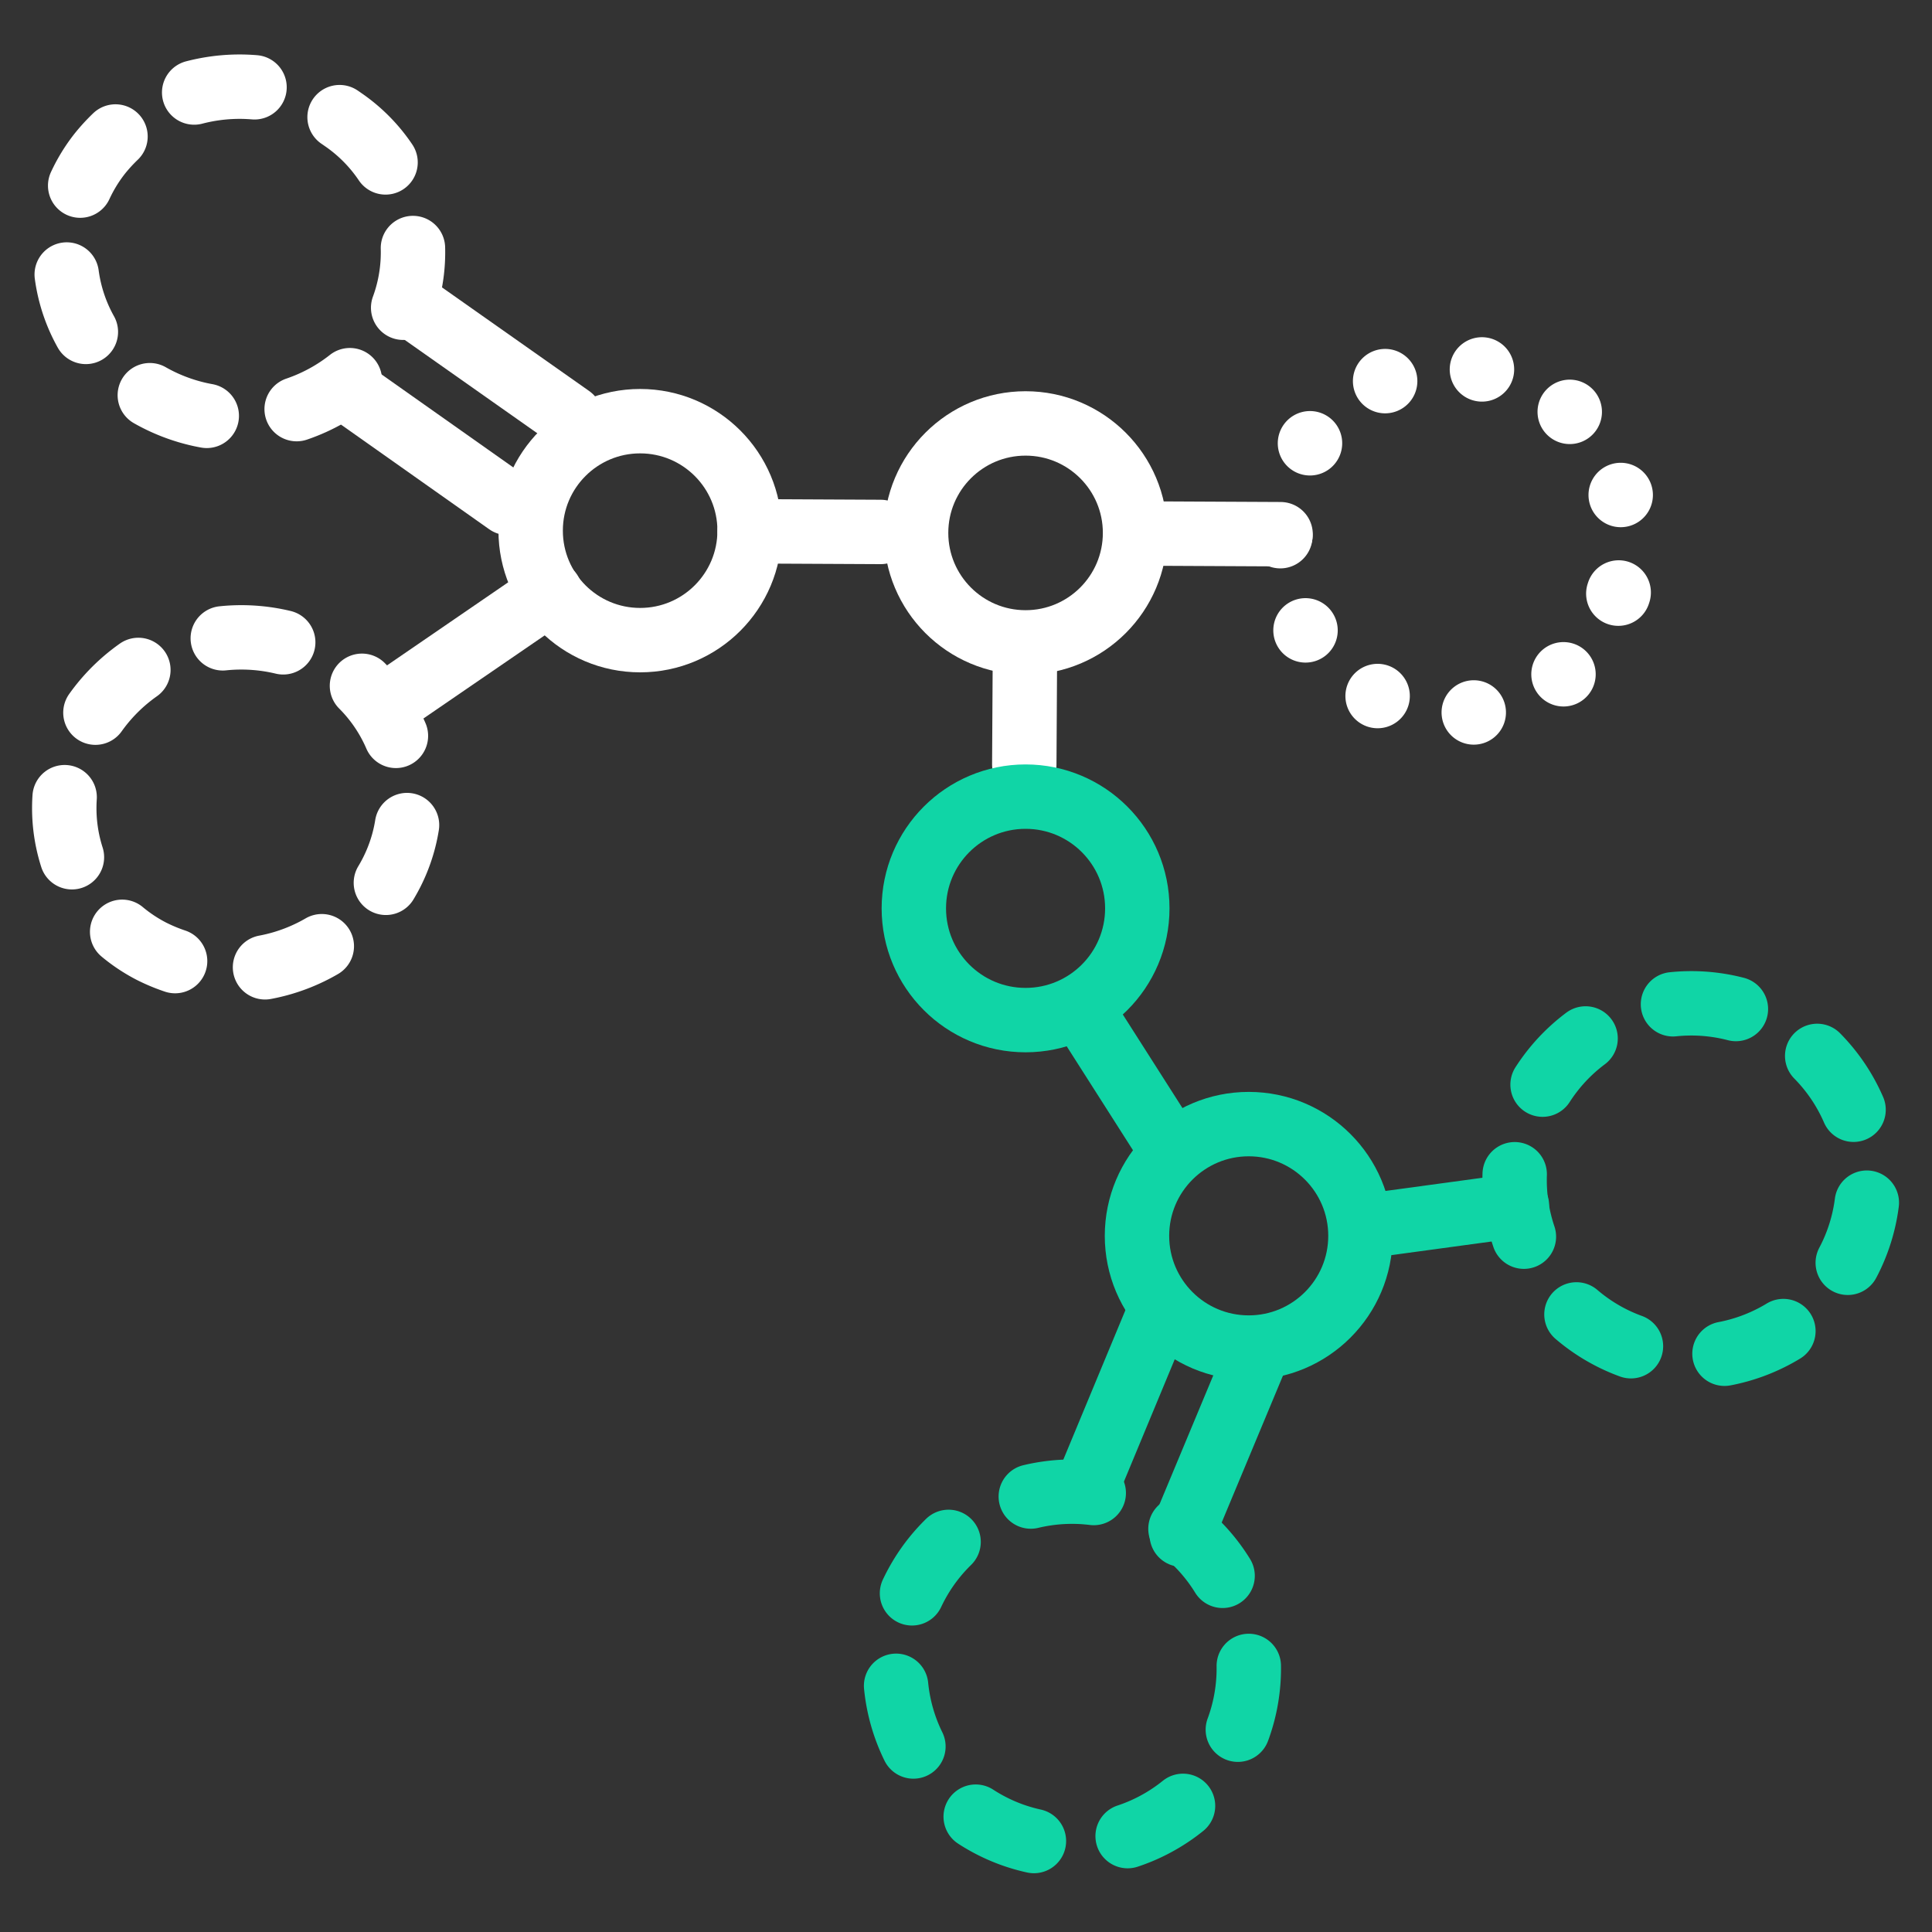
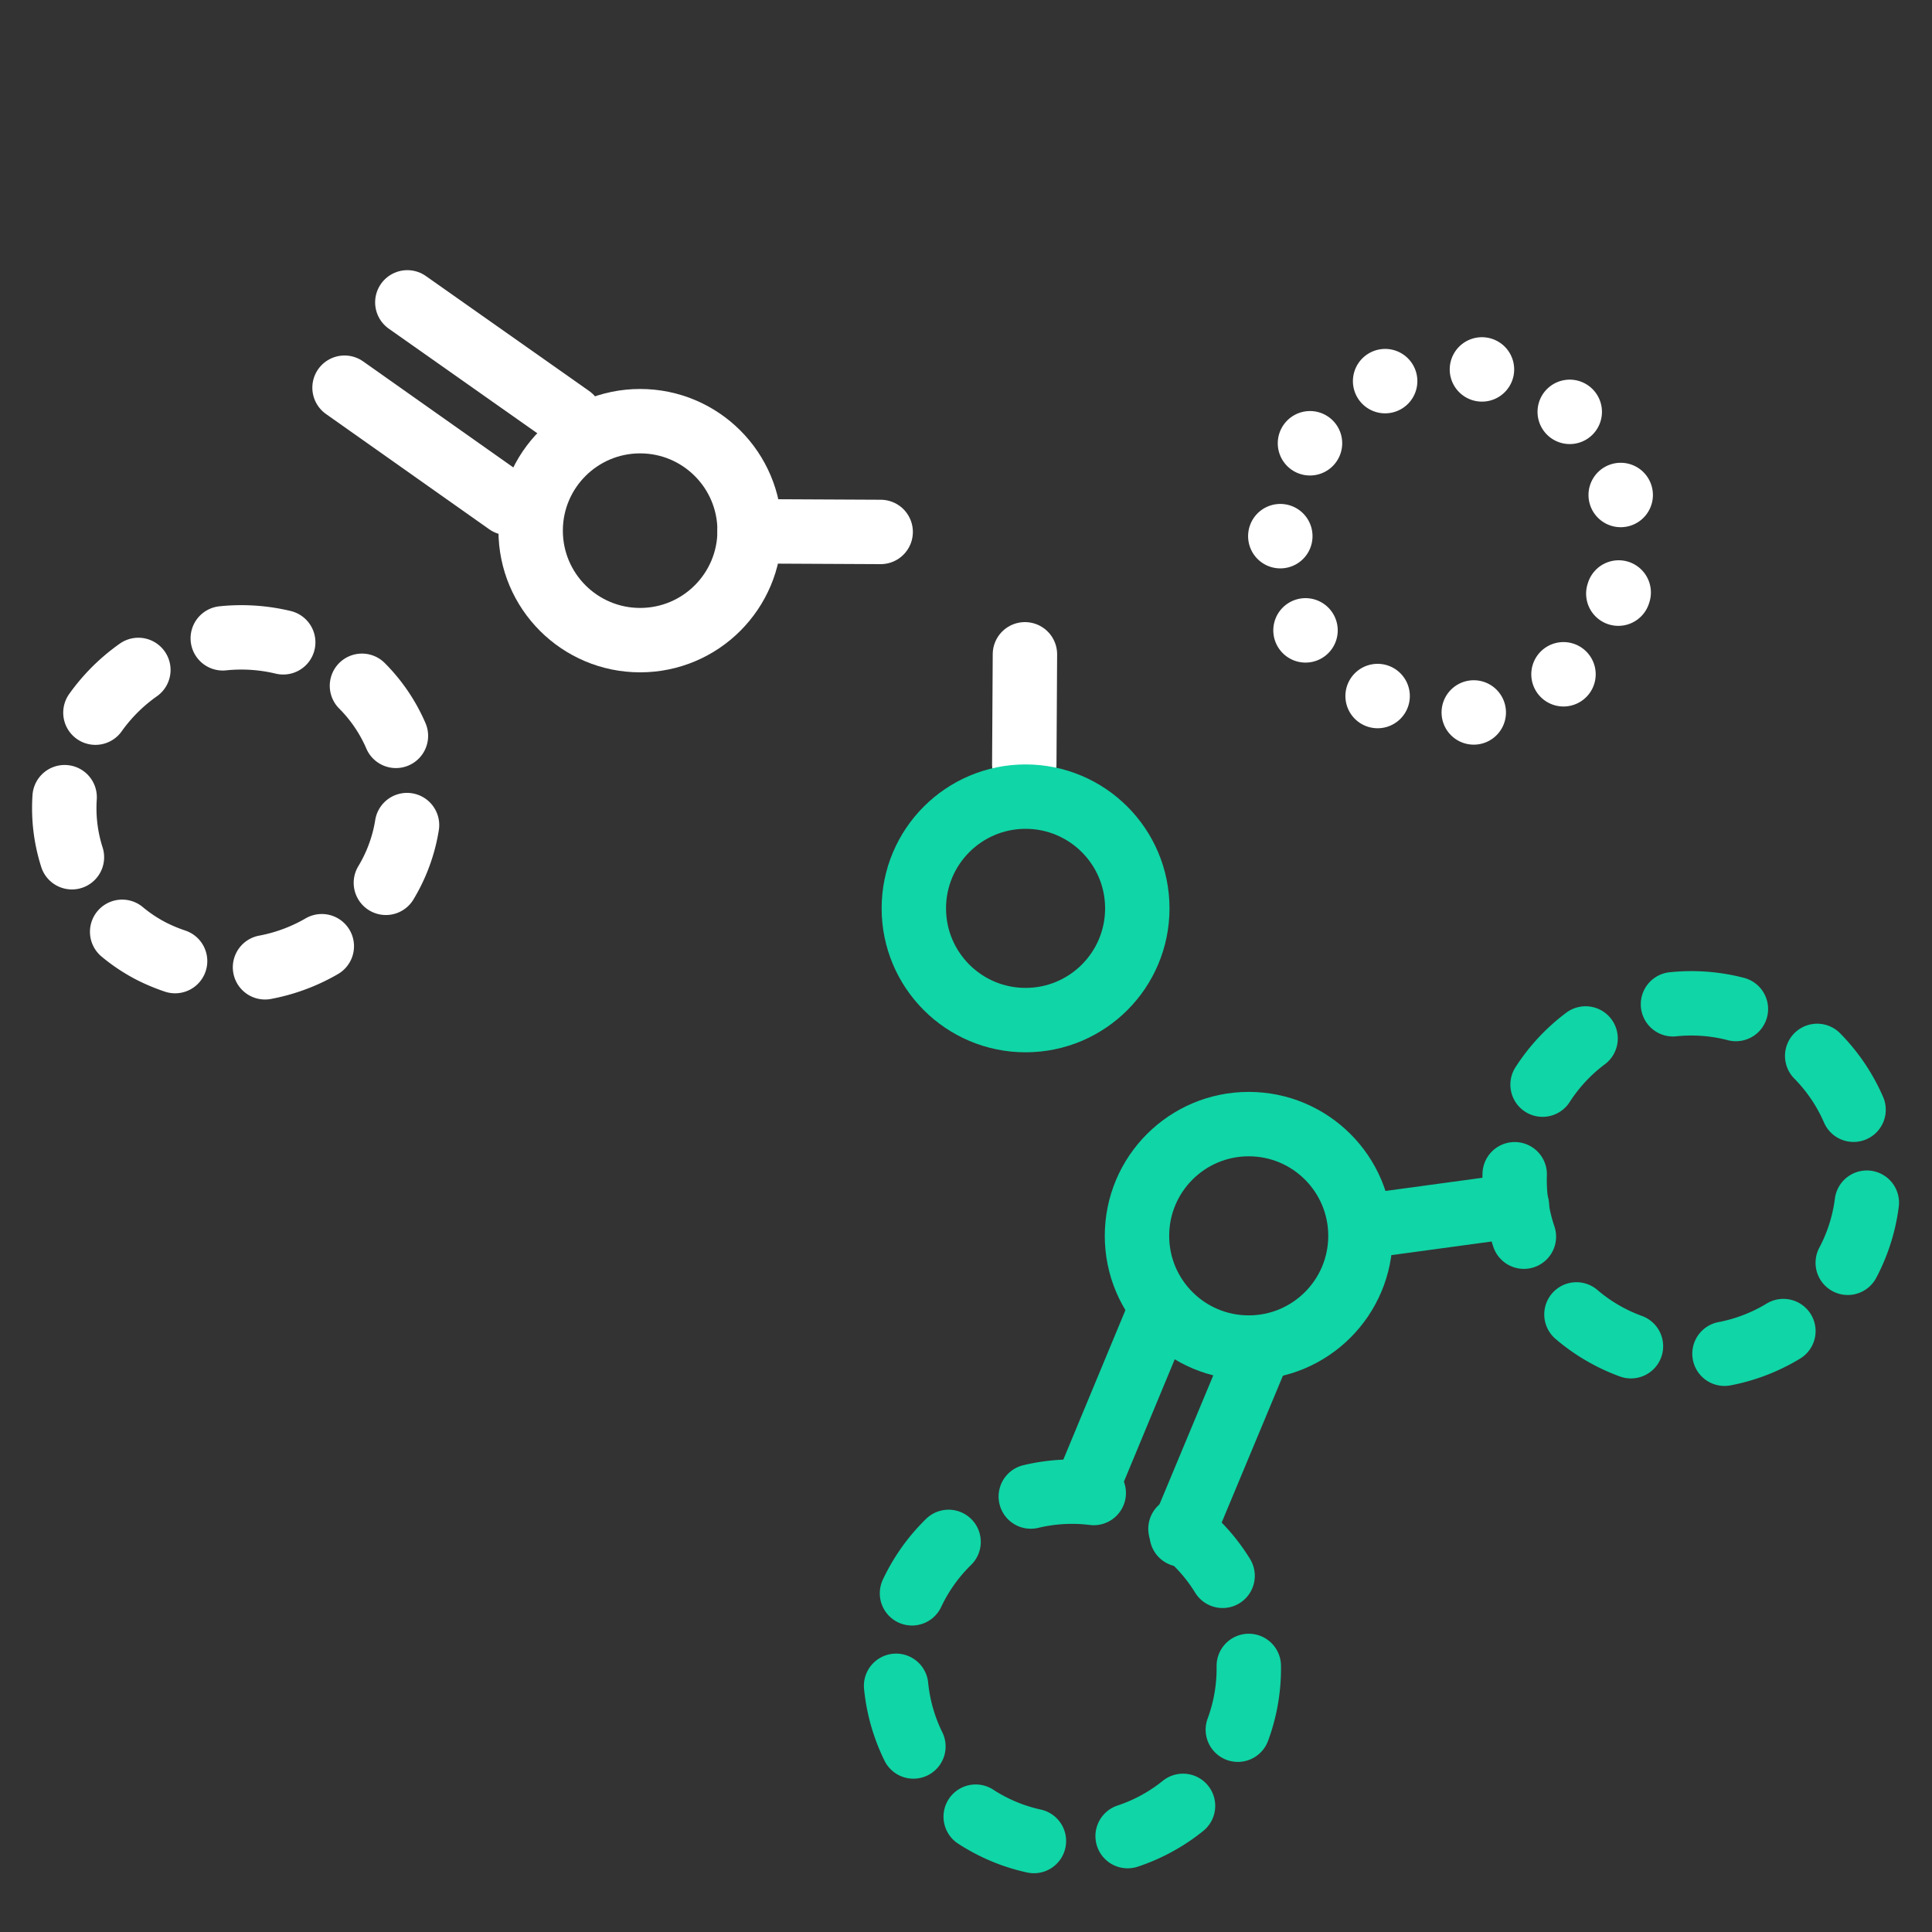
<svg xmlns="http://www.w3.org/2000/svg" id="Artworks" viewBox="0 0 60 60">
  <rect x="0" y="0" width="60" height="60" fill="#333333" stroke="none" />
  <defs>
    <style>.cls-1,.cls-2,.cls-3,.cls-4,.cls-5{fill:none;stroke-linecap:round;stroke-linejoin:round;stroke-width:2px;}.cls-1,.cls-2,.cls-3{stroke:#fff;}.cls-1{stroke-dasharray:0 3.07;}.cls-2{stroke-dasharray:1.89 2.83;}.cls-4,.cls-5{stroke:#10d5a6;}.cls-5{stroke-dasharray:1.97 2.95;}</style>
  </defs>
  <path class="cls-1" d="M50.27,18.4a5.38,5.38,0,1,0-6.75,3.51A5.37,5.37,0,0,0,50.27,18.4Z" />
  <path class="cls-2" d="M12,27.39a5,5,0,0,0-2-7A5.56,5.56,0,0,0,2.7,22.54a5,5,0,0,0,2,7A5.56,5.56,0,0,0,12,27.39Z" />
-   <circle class="cls-3" cx="31.85" cy="16.55" r="3.4" />
  <circle class="cls-3" cx="19.88" cy="16.48" r="3.4" />
  <line class="cls-3" x1="27.35" y1="16.52" x2="23.28" y2="16.5" />
-   <line class="cls-3" x1="39.77" y1="16.59" x2="35.7" y2="16.57" />
  <line class="cls-3" x1="31.83" y1="20.32" x2="31.81" y2="23.74" />
-   <line class="cls-3" x1="17.09" y1="18.4" x2="11.97" y2="21.91" />
-   <path class="cls-2" d="M10.65,3.71a5,5,0,0,1,1.12,7.2A5.58,5.58,0,0,1,4.22,12,5,5,0,0,1,3.1,4.77,5.57,5.57,0,0,1,10.65,3.71Z" />
  <line class="cls-3" x1="15.77" y1="15.62" x2="10.7" y2="12.04" />
  <line class="cls-3" x1="17.72" y1="12.96" x2="12.65" y2="9.39" />
  <circle class="cls-4" cx="31.85" cy="28.21" r="3.47" />
  <line class="cls-4" x1="42.33" y1="38.09" x2="47.11" y2="37.44" />
  <circle class="cls-4" cx="38.78" cy="38.38" r="3.47" />
-   <line class="cls-4" x1="33.68" y1="31.5" x2="36.16" y2="35.39" />
  <path class="cls-5" d="M38.46,53.67a5.49,5.49,0,1,0-7,3.32A5.5,5.5,0,0,0,38.46,53.67Z" />
  <path class="cls-5" d="M57.54,34.41a5.49,5.49,0,1,0-2.77,7.25A5.48,5.48,0,0,0,57.54,34.41Z" />
  <line class="cls-4" x1="33.69" y1="46.33" x2="36.07" y2="40.6" />
  <line class="cls-4" x1="36.7" y1="47.66" x2="39.09" y2="41.93" />
</svg>